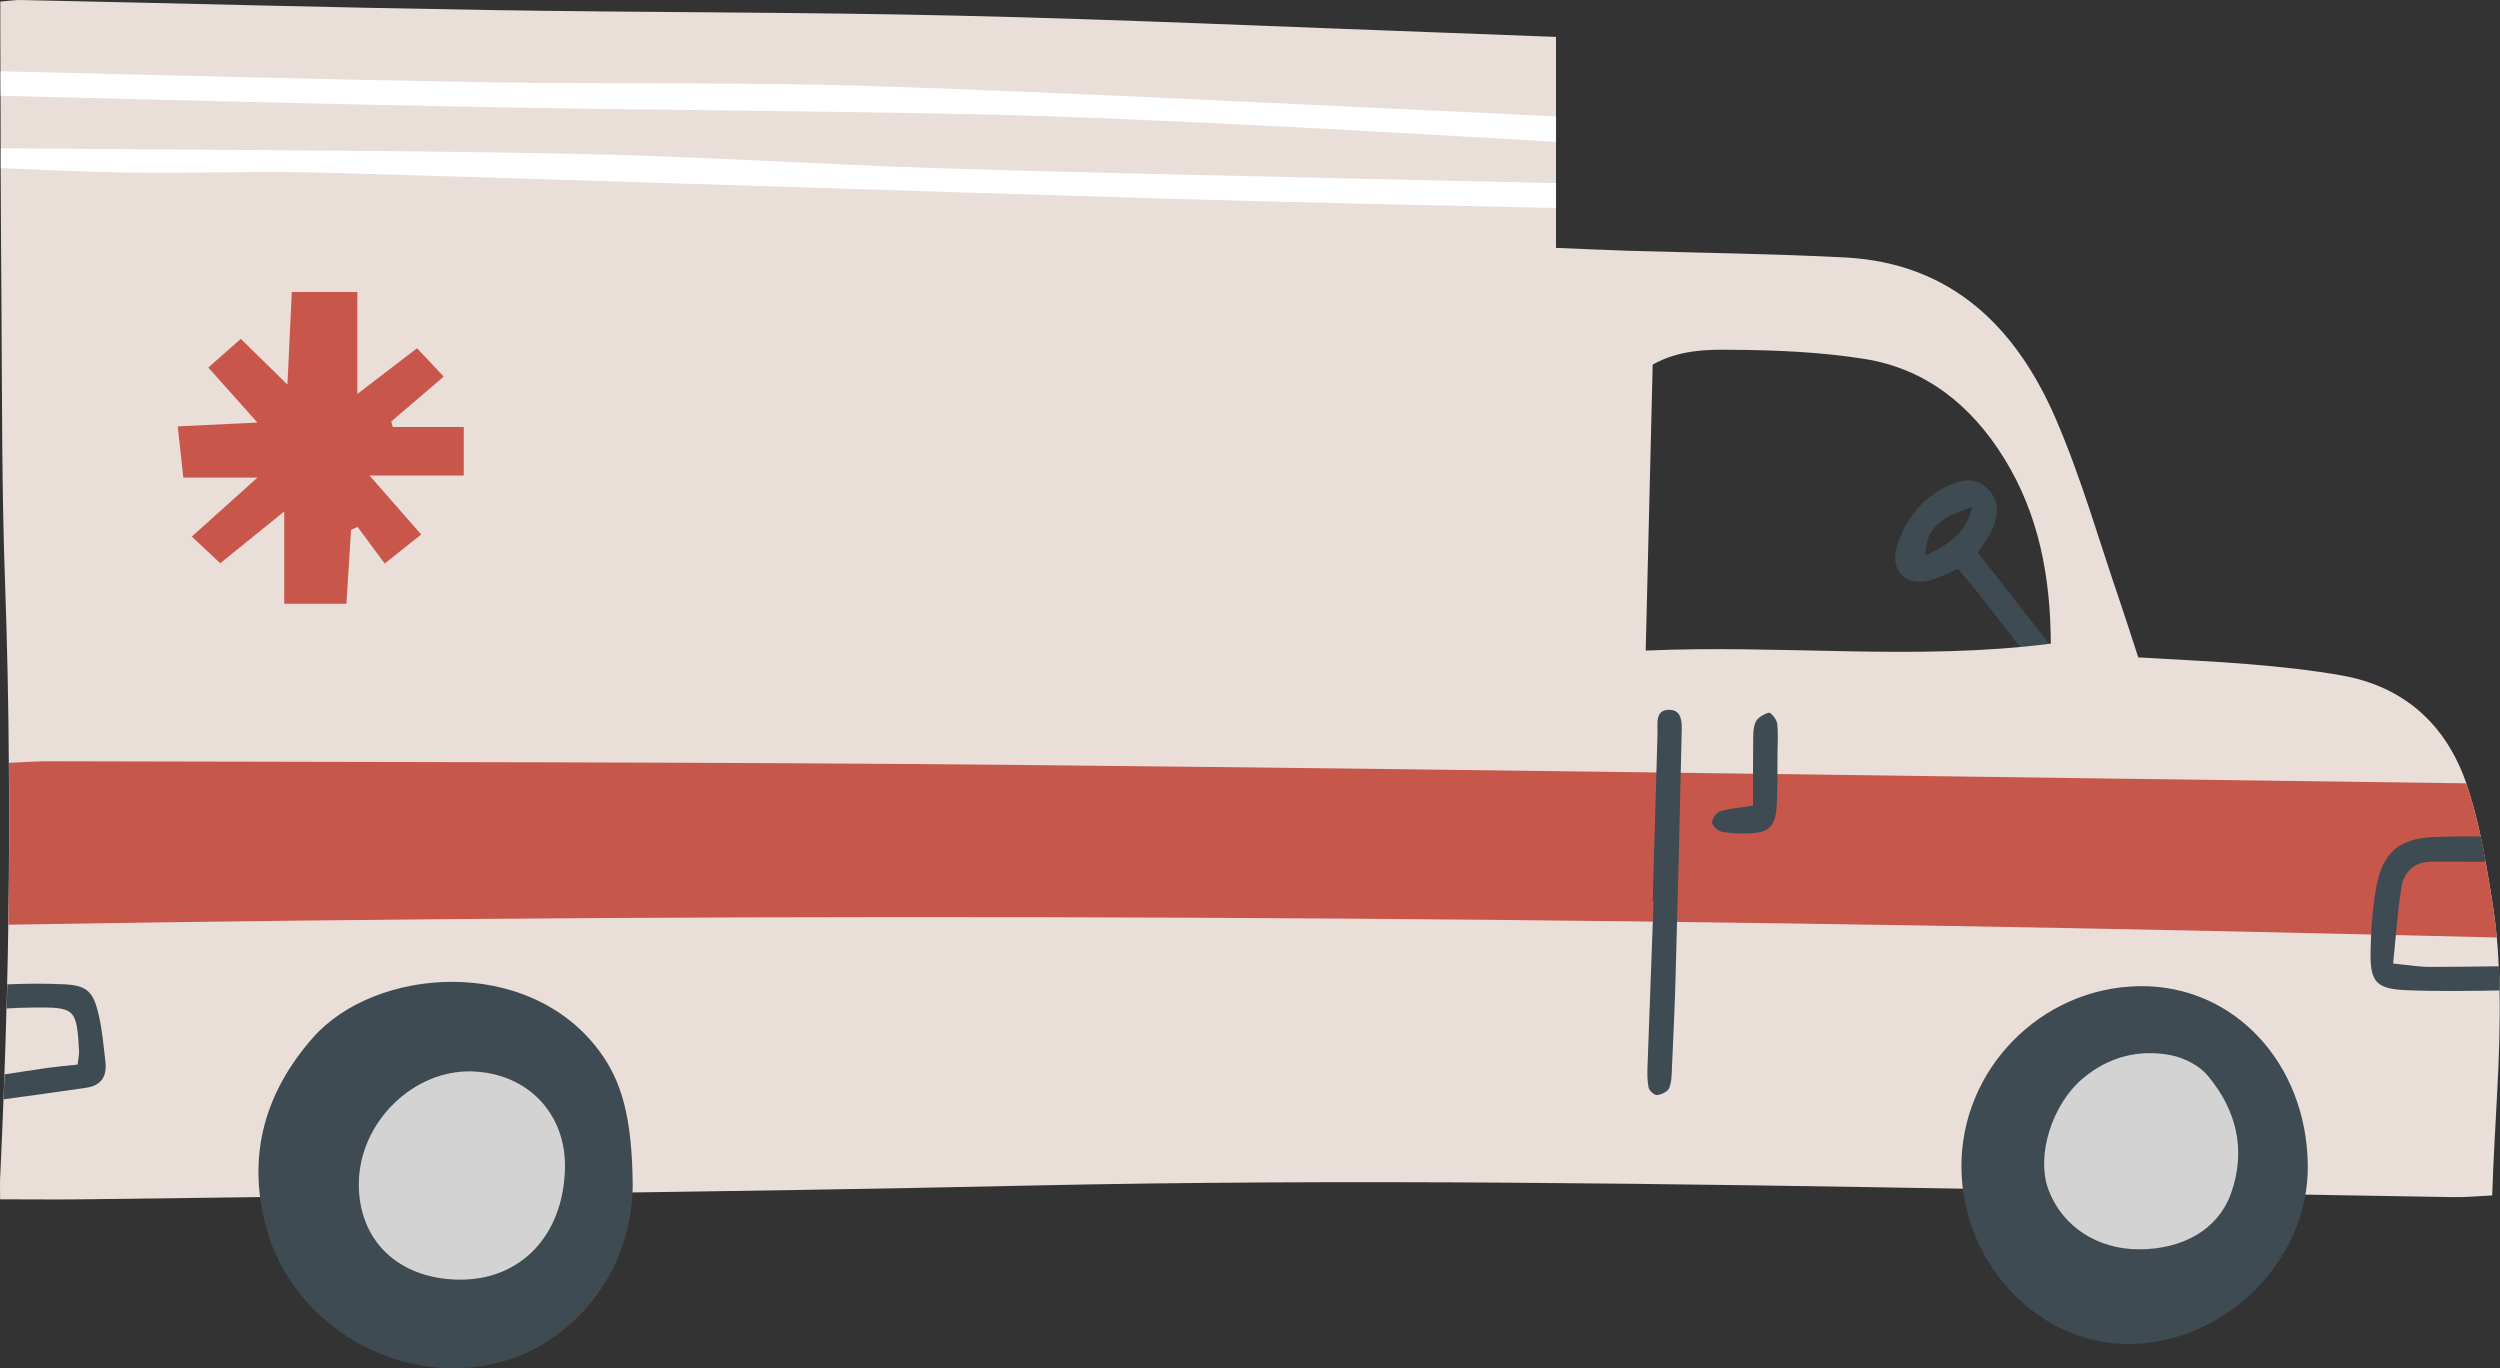
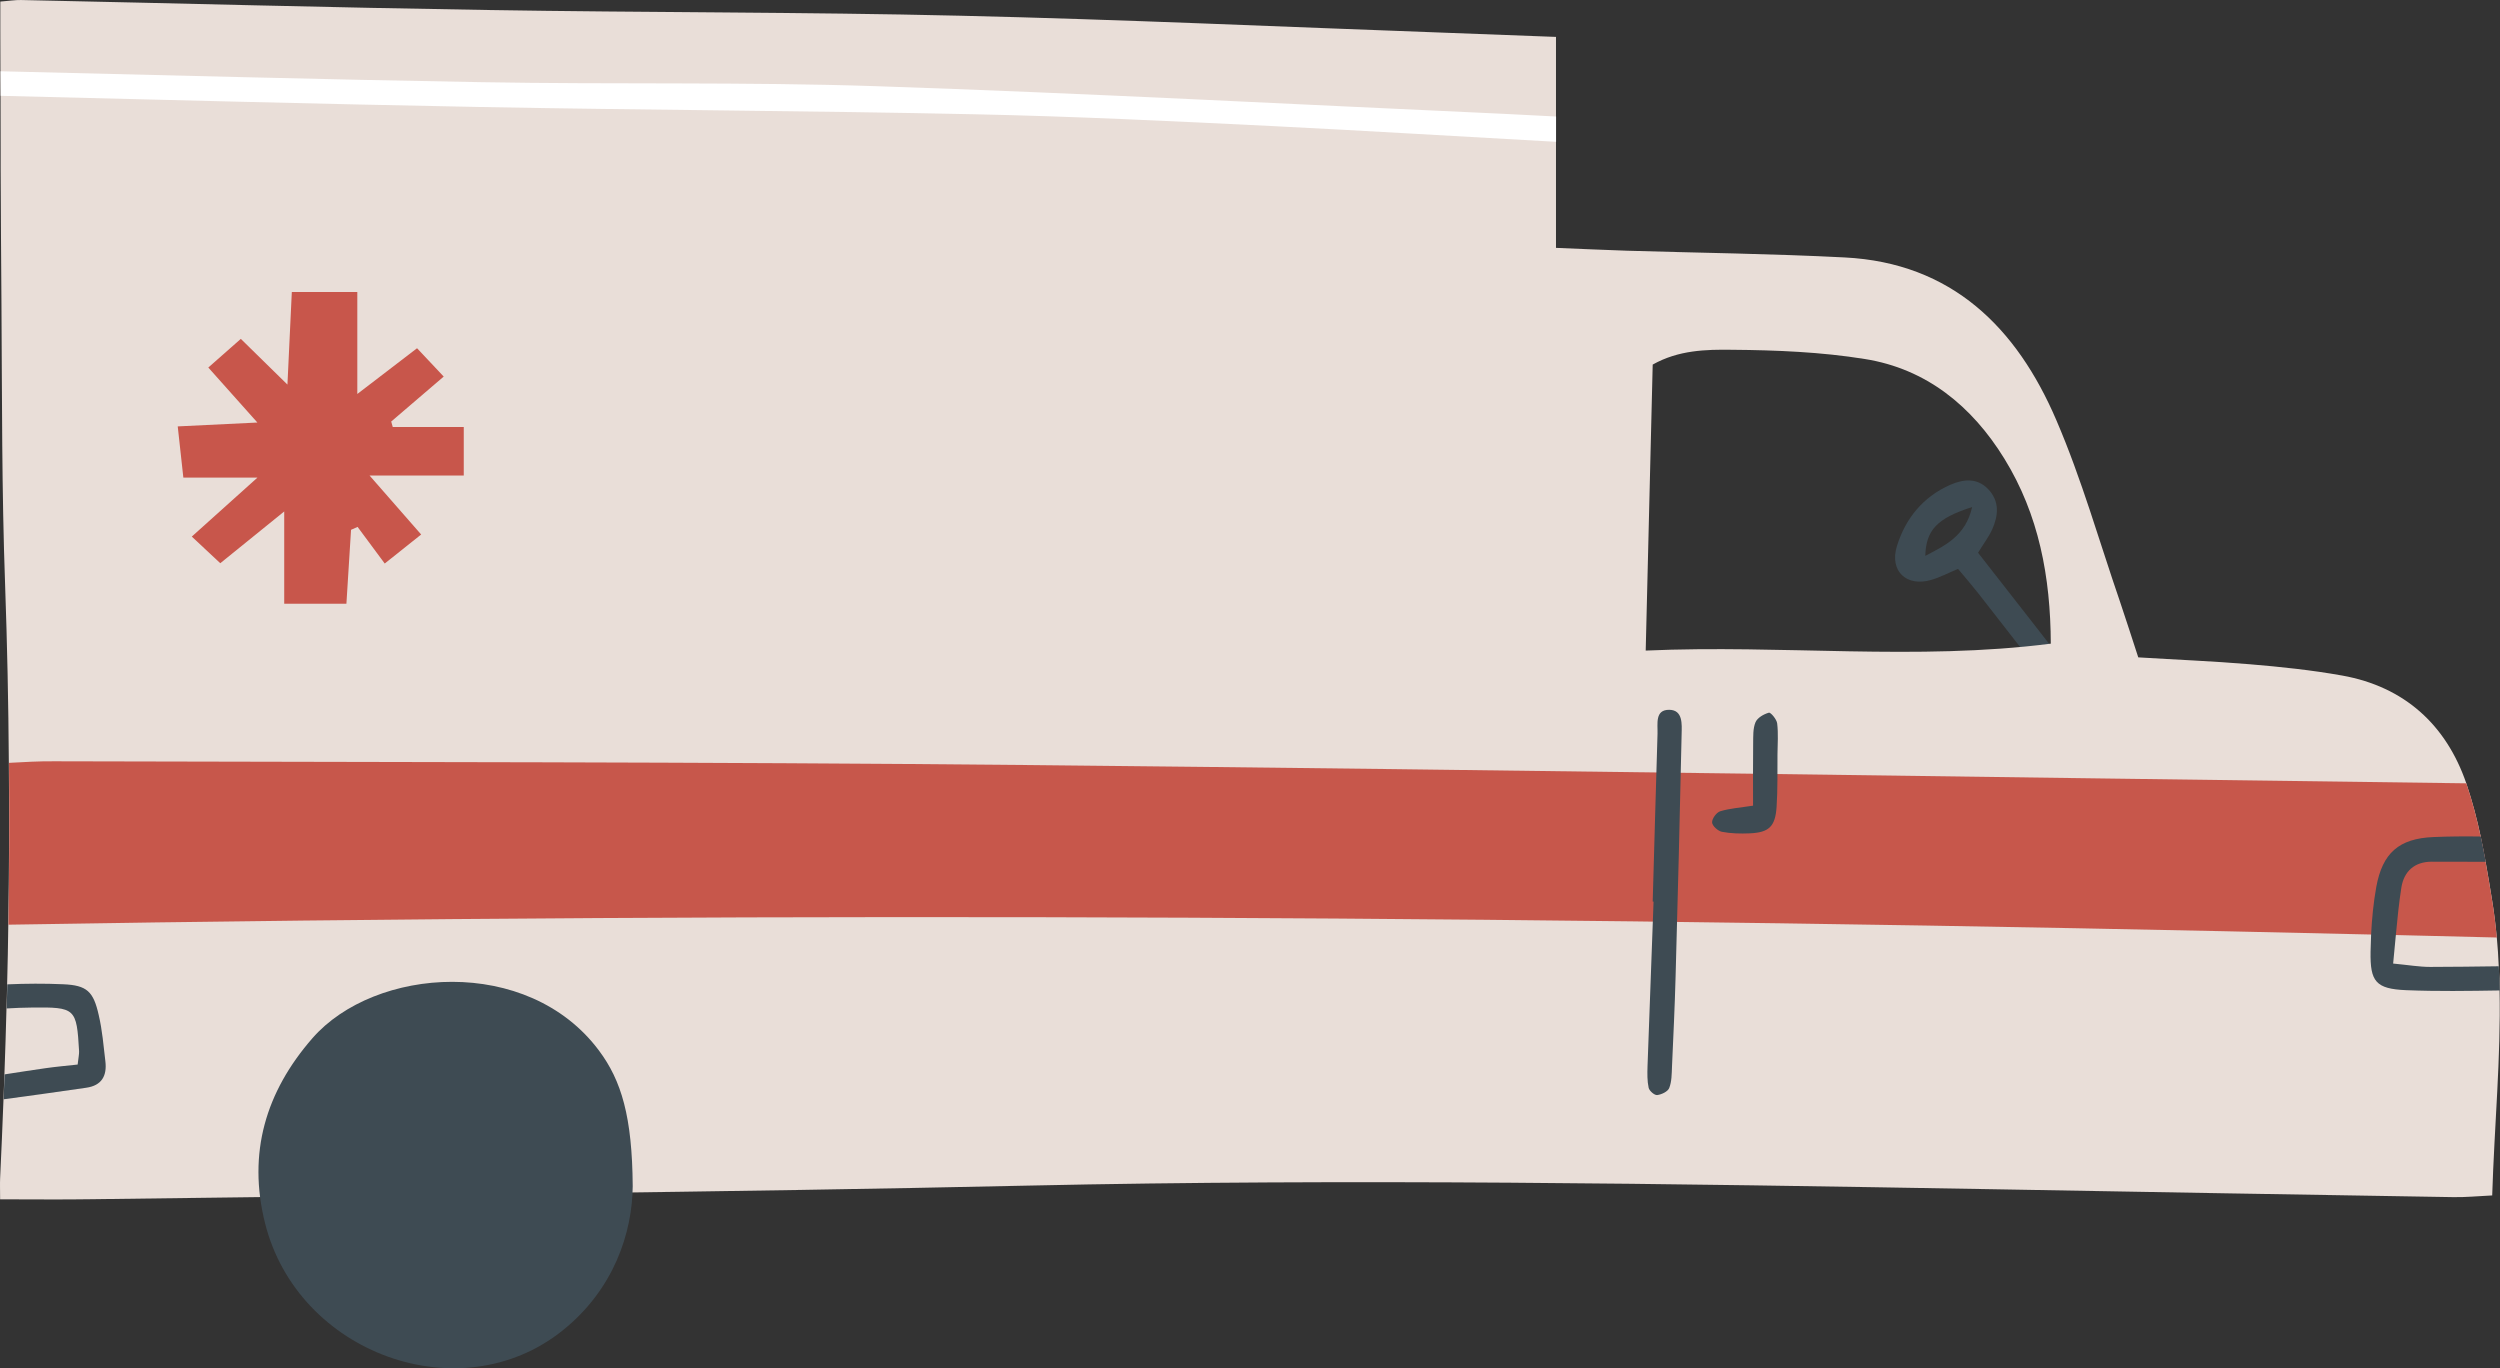
<svg xmlns="http://www.w3.org/2000/svg" height="255.9" preserveAspectRatio="xMidYMid meet" version="1.0" viewBox="0.0 0.0 467.6 255.9" width="467.6" zoomAndPan="magnify">
  <rect x="0.0" y="0.0" width="467.6" height="255.9" fill="#333333" stroke="none" />
  <defs>
    <clipPath id="a">
      <path d="M 0 0 L 467.559 0 L 467.559 225 L 0 225 Z M 0 0" />
    </clipPath>
    <clipPath id="b">
      <path d="M 1 142 L 467.559 142 L 467.559 176 L 1 176 Z M 1 142" />
    </clipPath>
    <clipPath id="c">
      <path d="M 48 183 L 119 183 L 119 255.922 L 48 255.922 Z M 48 183" />
    </clipPath>
    <clipPath id="d">
      <path d="M 443 156 L 467.559 156 L 467.559 186 L 443 186 Z M 443 156" />
    </clipPath>
  </defs>
  <g>
    <g id="change1_1">
      <path d="M 368.871 94.832 C 362.254 96.965 360.254 99.145 360.102 103.973 C 363.863 102.004 367.652 100.242 368.871 94.832 Z M 369.973 103.383 C 376.641 111.934 383.102 120.152 389.492 128.441 C 390.57 129.844 392.973 131.441 390.762 133.293 C 388.293 135.363 386.973 132.582 385.773 131.082 C 380.441 124.422 375.254 117.652 369.992 110.941 C 368.812 109.441 367.562 108.004 366.23 106.402 C 364.422 107.16 362.891 107.973 361.262 108.453 C 356.613 109.844 353.352 106.82 354.801 102.141 C 356.402 96.965 359.703 92.902 364.801 90.672 C 367.184 89.633 369.754 89.312 371.832 91.453 C 374.031 93.723 373.793 96.402 372.621 99.023 C 371.98 100.422 371.031 101.66 369.973 103.383" fill="#3e4b53" />
    </g>
    <g clip-path="url(#a)" id="change2_1">
      <path d="M 309.121 68.191 C 313.953 65.473 319.102 65.352 323.973 65.422 C 332.254 65.492 340.621 65.832 348.773 67.145 C 360.32 68.98 368.844 75.973 374.891 85.781 C 381.352 96.262 383.531 107.891 383.582 120.391 C 358.293 123.621 333.441 120.543 307.812 121.684 C 308.273 103.312 308.684 85.773 309.121 68.191 Z M 467.363 180.742 C 467.293 178.941 467.172 177.152 467.004 175.352 C 466.781 172.973 466.492 170.621 466.102 168.242 C 465.711 165.914 465.352 163.562 464.91 161.203 C 464.621 159.621 464.332 158.043 463.992 156.473 C 463.293 153.172 462.441 149.922 461.371 146.742 C 461.352 146.672 461.32 146.594 461.301 146.523 C 457.543 135.602 449.754 128.441 438.07 126.352 C 432.371 125.332 426.57 124.723 420.793 124.242 C 413.902 123.66 406.98 123.391 399.941 122.953 C 398.703 119.191 397.66 115.863 396.543 112.594 C 392.633 101.23 389.363 89.613 384.621 78.594 C 377.223 61.312 365.082 49.172 345.031 48.152 C 331.492 47.453 317.902 47.301 304.352 46.895 C 299.934 46.742 295.523 46.551 291.031 46.363 L 291.031 6.902 C 283.82 6.633 277.07 6.371 270.301 6.121 C 240.082 5.031 209.871 3.641 179.621 2.941 C 150.16 2.242 120.672 2.363 91.203 1.871 C 62.102 1.414 33.023 0.613 3.922 0.004 C 2.832 -0.02 1.711 0.172 0.062 0.293 L 0.062 5.73 C 0.062 8.281 0.082 10.801 0.082 13.352 C 0.082 14.883 0.102 16.414 0.102 17.941 C 0.102 21.223 0.121 24.473 0.121 27.754 L 0.121 31.465 C 0.172 39.934 0.191 48.434 0.273 56.922 C 0.391 74.395 0.324 91.852 0.953 109.301 C 1.344 120.441 1.582 131.562 1.652 142.703 C 1.754 152.801 1.703 162.871 1.551 172.973 C 1.504 176.684 1.434 180.422 1.332 184.133 C 1.312 185.633 1.262 187.141 1.211 188.641 C 1.113 192.742 0.973 196.871 0.824 200.973 C 0.773 202.523 0.723 204.082 0.652 205.633 C 0.461 210.562 0.262 215.461 0.023 220.391 C -0.027 221.512 0.023 222.602 0.023 224.32 C 6.062 224.32 11.652 224.391 17.203 224.301 C 75.602 223.504 133.973 223.043 192.344 221.754 C 252.48 220.441 312.602 221.395 372.723 222.434 C 401.41 222.941 430.121 223.453 458.812 223.91 C 461.121 223.961 463.402 223.723 466.141 223.594 C 466.551 210.531 467.773 197.844 467.523 185.273 C 467.512 183.754 467.461 182.242 467.363 180.742" fill="#e9ded8" />
    </g>
    <g clip-path="url(#b)" id="change3_1">
      <path d="M 467.004 175.352 C 460.711 175.184 454.402 175.031 448.121 174.891 C 446.57 174.844 445.012 174.82 443.48 174.793 C 295.992 171.32 148.762 170.492 1.582 172.953 C 1.73 162.852 1.773 152.781 1.684 142.684 C 4.504 142.531 7.332 142.363 10.172 142.391 C 70.902 142.562 131.602 142.492 192.32 143.094 C 281.98 143.992 371.633 145.352 461.293 146.512 C 461.312 146.582 461.344 146.66 461.363 146.734 C 462.434 149.91 463.281 153.16 463.98 156.465 C 464.32 158.043 464.613 159.625 464.902 161.191 C 465.344 163.543 465.703 165.902 466.094 168.234 C 466.492 170.621 466.781 172.973 467.004 175.352" fill="#c7574b" />
    </g>
    <g id="change4_1">
      <path d="M 71.961 105.402 C 70.523 103.461 68.703 101.012 66.883 98.551 C 66.473 98.73 66.074 98.914 65.66 99.094 C 65.383 103.602 65.094 108.121 64.793 112.922 C 60.934 112.922 57.344 112.922 53.16 112.922 C 53.16 107.352 53.16 102.082 53.16 95.664 C 48.691 99.281 45.16 102.141 41.203 105.344 C 39.531 103.781 37.934 102.281 35.871 100.363 C 39.941 96.703 43.621 93.402 48.152 89.332 C 43.102 89.332 38.992 89.332 34.293 89.332 C 33.934 86.031 33.621 83.273 33.242 79.754 C 38.16 79.512 42.621 79.301 48.141 79.031 C 44.672 75.145 41.891 72.023 38.961 68.742 C 40.953 66.98 42.812 65.352 45.043 63.383 C 47.73 66.012 50.371 68.613 53.762 71.934 C 54.062 65.57 54.312 60.273 54.582 54.613 C 58.973 54.613 62.723 54.613 66.832 54.613 C 66.832 60.762 66.832 66.82 66.832 73.691 C 70.754 70.691 74.203 68.051 78.004 65.133 C 79.66 66.895 81.172 68.504 82.992 70.434 C 79.434 73.48 76.301 76.164 73.172 78.844 C 73.273 79.184 73.363 79.531 73.461 79.871 C 77.781 79.871 82.102 79.871 86.742 79.871 C 86.742 83.184 86.742 85.82 86.742 88.941 C 81.371 88.941 76.023 88.941 69.121 88.941 C 72.832 93.184 75.652 96.414 78.773 99.973 C 76.672 101.652 74.773 103.16 71.961 105.402" fill="#c8564b" />
    </g>
    <g id="change5_1">
      <path d="M 291.043 21.793 L 291.043 26.523 C 273.371 25.551 255.703 24.465 238.012 23.582 C 219.422 22.664 200.832 21.762 182.211 21.371 C 151.391 20.715 120.562 20.594 89.742 20.012 C 59.863 19.453 30.012 18.652 0.133 17.922 C 0.133 16.395 0.113 14.863 0.113 13.332 C 30.062 14.031 60.062 14.863 90.031 15.371 C 114.641 15.812 139.301 15.301 163.91 16.121 C 203.031 17.434 242.16 19.523 281.281 21.293 C 284.531 21.453 287.793 21.621 291.043 21.793" fill="#fff" />
    </g>
    <g id="change5_2">
-       <path d="M 291.043 34.242 L 291.043 38.902 C 266.672 38.371 242.332 37.883 217.992 37.152 C 165.863 35.621 113.723 33.82 61.613 32.32 C 49.012 31.965 36.391 32.441 23.801 32.273 C 15.91 32.172 8.051 31.762 0.16 31.441 L 0.16 27.73 C 3.613 27.754 7.031 27.781 10.48 27.801 C 42.863 28.07 75.23 28.121 107.594 28.773 C 129.891 29.215 152.152 30.691 174.434 31.422 C 199.043 32.223 223.652 32.684 248.293 33.293 C 262.523 33.633 276.793 33.922 291.043 34.242" fill="#fff" />
-     </g>
+       </g>
    <g clip-path="url(#c)" id="change1_7">
      <path d="M 118.344 221.871 C 118.262 230.48 114.891 241.133 105.191 248.883 C 86.031 264.191 55.684 253.184 49.574 228.781 C 46.281 215.66 49.703 204.211 58.422 194.203 C 70.074 180.832 98.73 178.645 112.043 196.512 C 116.23 202.121 118.254 208.863 118.344 221.871" fill="#3e4b53" />
    </g>
    <g id="change6_1">
-       <path d="M 105.672 218.383 C 105.453 231.062 97.363 239.551 85.691 239.344 C 74.434 239.141 67.031 231.973 67.113 221.352 C 67.203 209.941 77.293 200.012 88.391 200.402 C 98.66 200.762 105.852 208.254 105.672 218.383" fill="#d3d3d3" />
-     </g>
+       </g>
    <g id="change1_2">
-       <path d="M 431.652 217.883 C 431.902 235.641 416.344 251.242 398.262 251.371 C 381.332 251.492 367.062 236.512 366.871 218.422 C 366.672 200.051 381.742 184.691 400.184 184.453 C 417.742 184.223 431.391 198.723 431.652 217.883" fill="#3e4b53" />
-     </g>
+       </g>
    <g id="change6_2">
-       <path d="M 400.023 233.672 C 392.262 233.652 385.773 229.402 383.184 222.633 C 380.762 216.32 383.723 206.594 389.652 201.641 C 394.391 197.684 399.98 196.23 405.934 197.344 C 408.422 197.812 411.254 199.211 412.852 201.094 C 418.32 207.551 420.191 215.133 417.262 223.281 C 414.832 229.98 408.262 233.691 400.023 233.672" fill="#d3d3d3" />
-     </g>
+       </g>
    <g id="change1_3">
      <path d="M 309.121 168.633 C 309.422 158.172 309.703 147.703 310.023 137.242 C 310.082 135.422 309.492 132.73 312.223 132.762 C 314.801 132.793 314.57 135.473 314.531 137.32 C 314.211 152.434 313.82 167.551 313.402 182.664 C 313.254 188.281 312.98 193.891 312.73 199.512 C 312.672 200.863 312.691 202.293 312.211 203.504 C 311.953 204.164 310.781 204.723 309.961 204.82 C 309.461 204.883 308.492 204.043 308.363 203.461 C 308.082 202.164 308.113 200.773 308.152 199.434 C 308.512 189.164 308.902 178.902 309.281 168.633 C 309.242 168.641 309.184 168.633 309.121 168.633" fill="#3e4b53" />
    </g>
    <g id="change1_4">
      <path d="M 327.891 150.691 C 327.891 146.754 327.863 142.91 327.91 139.07 C 327.934 137.73 327.852 136.262 328.352 135.082 C 328.711 134.242 329.902 133.562 330.852 133.301 C 331.191 133.211 332.312 134.543 332.402 135.301 C 332.633 137.203 332.48 139.152 332.461 141.082 C 332.434 144.363 332.512 147.66 332.293 150.934 C 332.043 154.621 330.863 155.711 327.262 155.871 C 325.531 155.941 323.762 155.91 322.07 155.582 C 321.332 155.441 320.262 154.473 320.23 153.832 C 320.191 153.133 321.051 151.953 321.742 151.742 C 323.543 151.191 325.461 151.07 327.891 150.691" fill="#3e4b53" />
    </g>
    <g clip-path="url(#d)" id="change1_6">
      <path d="M 467.562 185.254 C 461.711 185.352 455.863 185.441 450.043 185.203 C 444.363 184.961 443.293 183.602 443.391 177.992 C 443.41 176.922 443.441 175.852 443.492 174.793 C 443.641 171.801 443.934 168.82 444.461 165.883 C 445.621 159.551 448.684 156.832 455.141 156.562 C 458.082 156.441 461.043 156.414 464.004 156.461 C 464.344 158.043 464.633 159.621 464.922 161.191 C 461.551 161.172 458.203 161.172 454.82 161.172 C 451.594 161.172 449.652 162.992 449.16 165.953 C 448.703 168.863 448.41 171.801 448.121 174.883 C 447.973 176.602 447.801 178.383 447.613 180.223 C 450.453 180.492 452.492 180.852 454.551 180.852 C 458.82 180.852 463.094 180.781 467.371 180.73 C 467.461 182.242 467.512 183.754 467.562 185.254" fill="#3e4b53" />
    </g>
    <g id="change1_5">
      <path d="M 16.121 203.453 C 10.973 204.184 5.852 204.934 0.684 205.613 C 0.754 204.062 0.801 202.504 0.852 200.953 C 3.402 200.543 5.973 200.172 8.523 199.793 C 10.41 199.523 12.312 199.352 14.523 199.113 C 14.672 197.781 14.812 197.191 14.793 196.633 C 14.332 188.57 14.133 188.352 5.883 188.453 C 4.332 188.473 2.773 188.523 1.242 188.621 C 1.293 187.121 1.344 185.613 1.363 184.113 C 4.863 183.961 8.332 183.941 11.801 184.094 C 16.293 184.281 17.48 185.453 18.473 189.891 C 19.133 192.711 19.371 195.621 19.711 198.512 C 20.031 201.203 19.043 203.043 16.121 203.453" fill="#3e4b53" />
    </g>
  </g>
</svg>